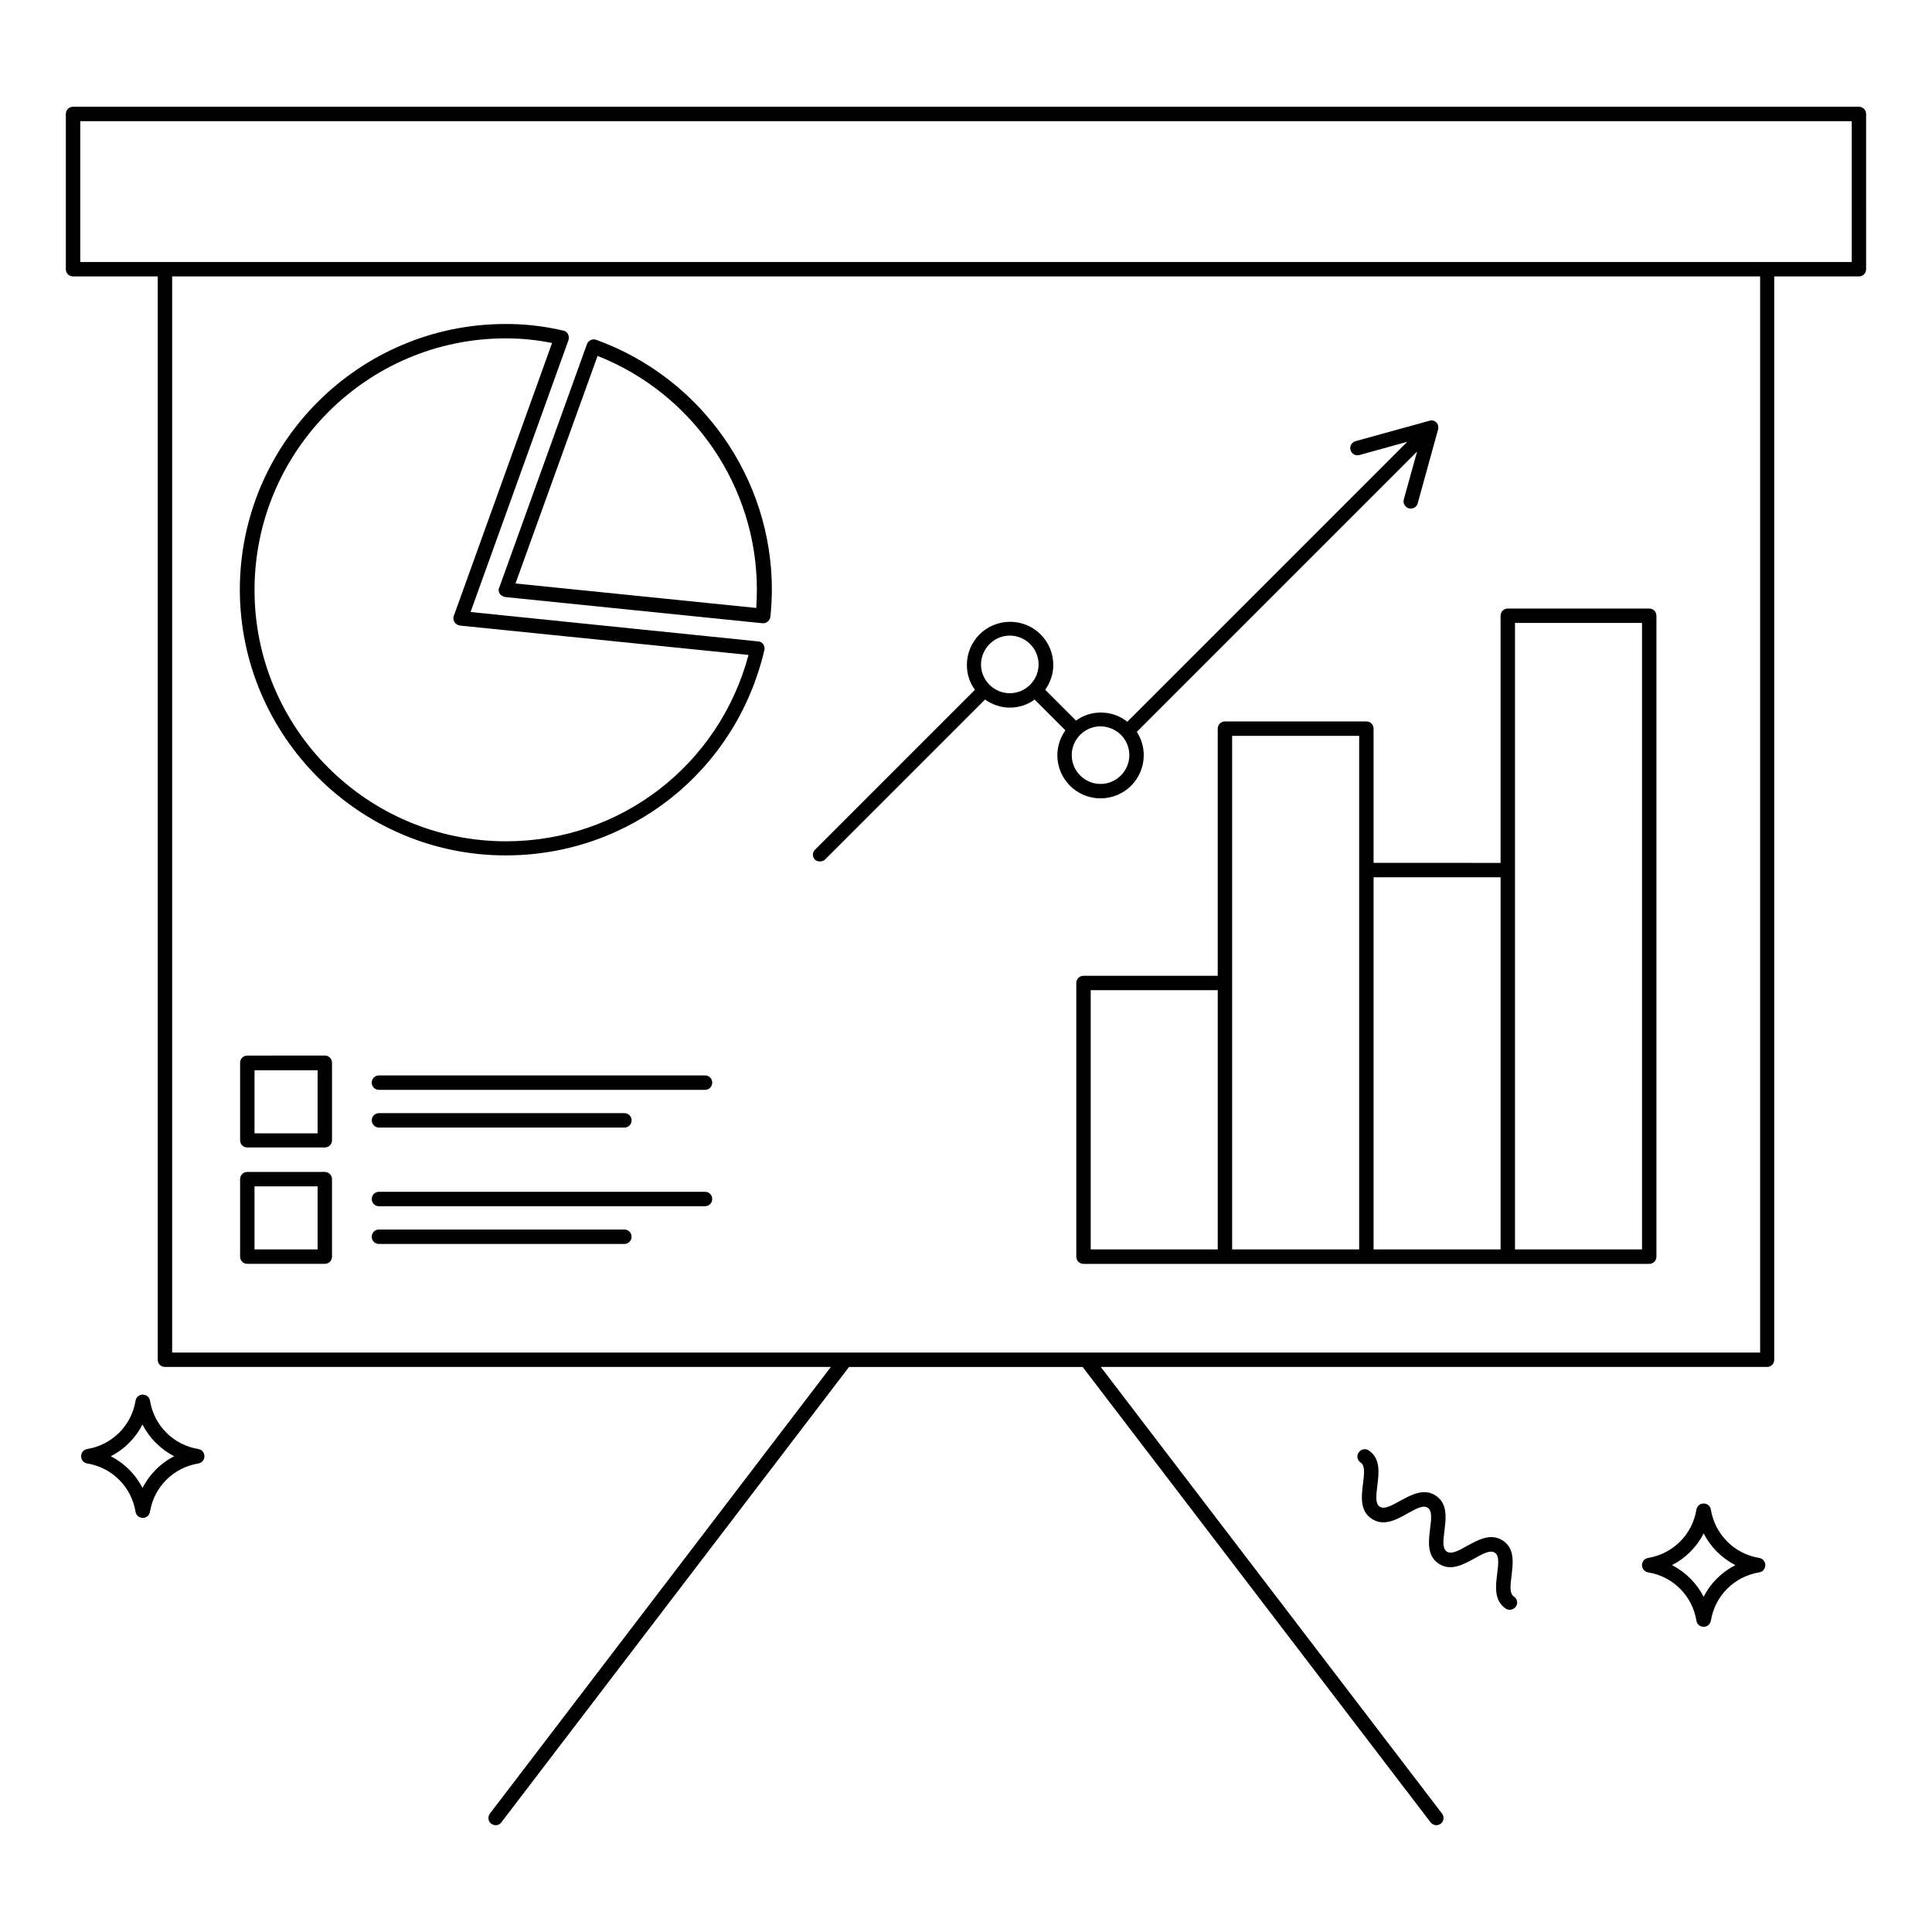
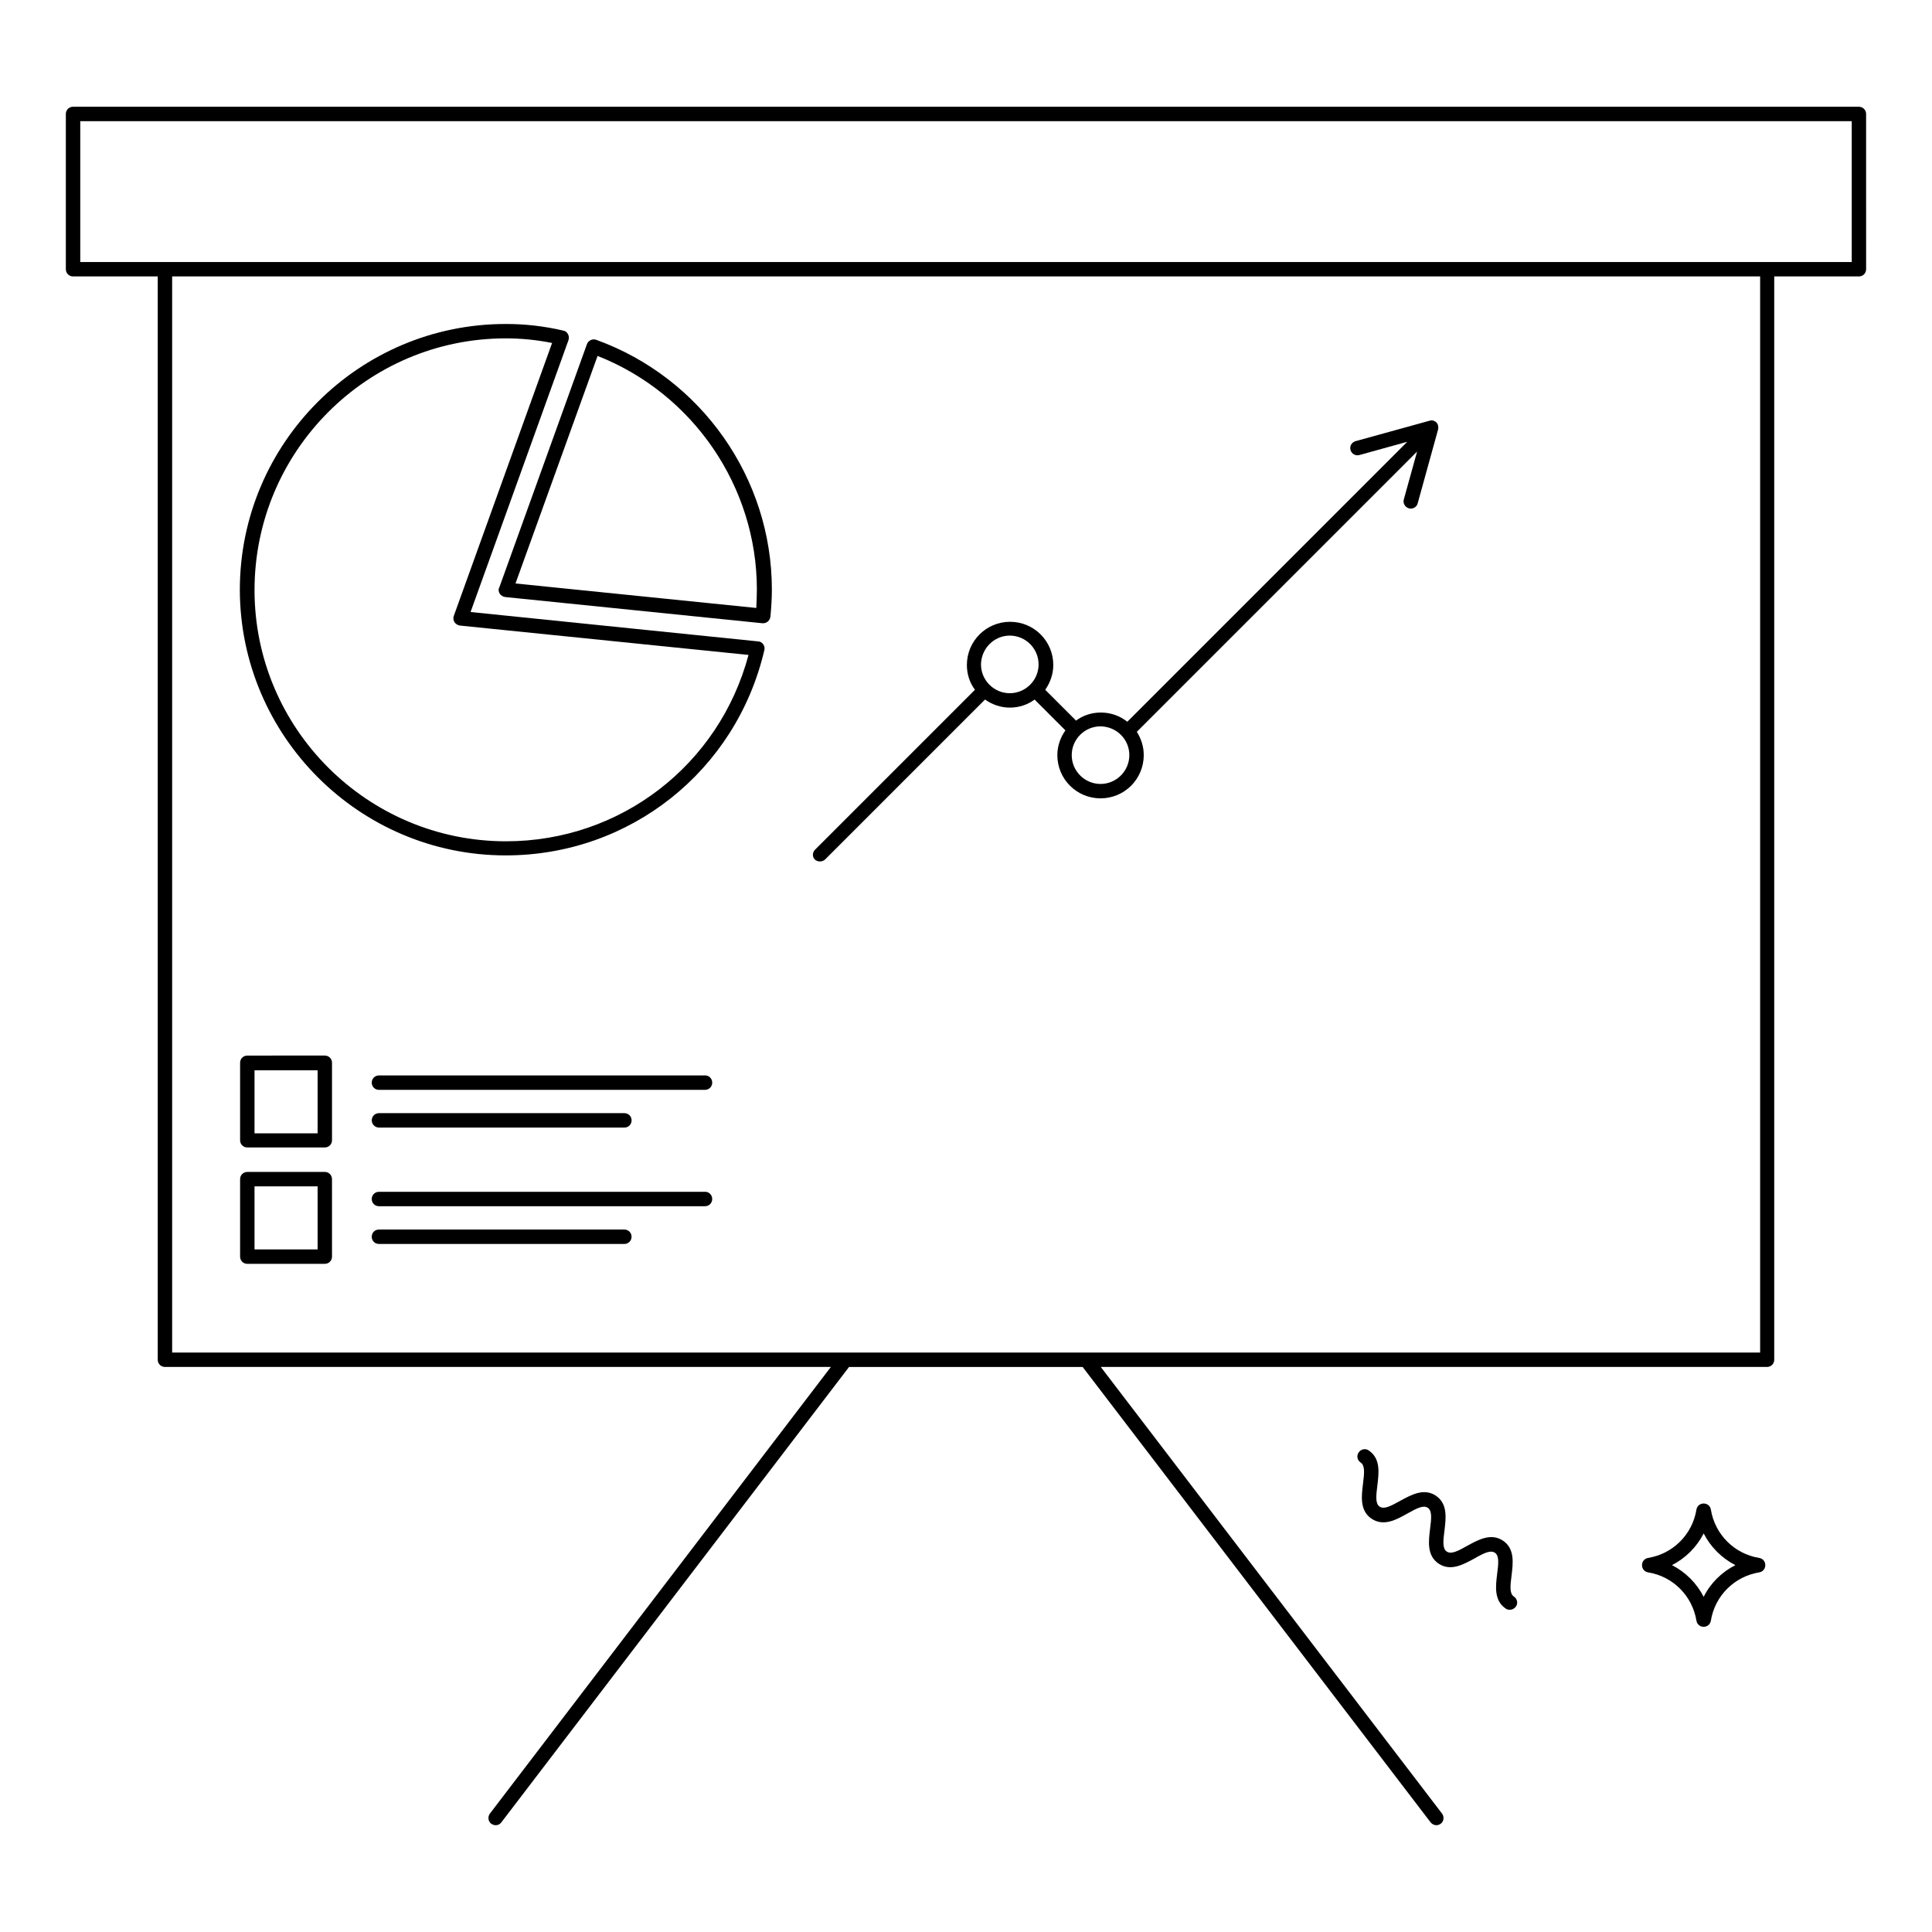
<svg xmlns="http://www.w3.org/2000/svg" fill="#000000" width="800px" height="800px" version="1.1" viewBox="144 144 512 512">
  <g>
    <path d="m544.58 561.52c0.383-3.207 0.918-7.098-2.289-9.238-3.207-2.137-6.641-0.152-9.465 1.375-2.519 1.449-4.273 2.289-5.418 1.527s-0.992-2.75-0.609-5.574c0.383-3.207 0.918-7.098-2.289-9.238-3.207-2.137-6.641-0.152-9.465 1.375-2.594 1.449-4.273 2.289-5.418 1.527-1.145-0.762-0.992-2.672-0.609-5.648 0.383-3.207 0.918-7.098-2.289-9.238-0.84-0.609-2.062-0.383-2.672 0.535-0.609 0.84-0.383 2.062 0.535 2.672 1.145 0.762 0.992 2.672 0.609 5.648-0.383 3.207-0.918 7.098 2.289 9.238 3.207 2.137 6.641 0.23 9.465-1.375 2.594-1.449 4.273-2.289 5.418-1.527 1.145 0.762 0.992 2.75 0.609 5.574-0.383 3.207-0.918 7.098 2.289 9.238 3.207 2.137 6.641 0.152 9.465-1.375 2.519-1.449 4.273-2.289 5.418-1.527 1.145 0.762 0.992 2.75 0.609 5.574-0.383 3.207-0.918 7.098 2.289 9.238 0.305 0.23 0.688 0.305 1.07 0.305 0.609 0 1.223-0.305 1.602-0.84 0.609-0.84 0.383-2.062-0.535-2.672-1.145-0.766-0.992-2.676-0.609-5.574z" />
    <path d="m610.22 556.87c-6.641-1.07-11.754-6.258-12.824-12.824-0.152-0.918-0.918-1.602-1.91-1.602-0.992 0-1.754 0.688-1.91 1.602-1.07 6.641-6.258 11.754-12.824 12.824-0.918 0.152-1.602 0.918-1.602 1.91 0 0.992 0.688 1.754 1.602 1.91 6.641 1.07 11.754 6.258 12.824 12.824 0.152 0.918 0.918 1.602 1.91 1.602 0.992 0 1.754-0.688 1.91-1.602 1.07-6.641 6.258-11.754 12.824-12.824 0.918-0.152 1.602-0.918 1.602-1.91 0.004-0.996-0.684-1.758-1.602-1.91zm-14.73 10.305c-1.832-3.586-4.809-6.566-8.398-8.398 3.586-1.832 6.566-4.809 8.398-8.398 1.832 3.586 4.809 6.566 8.398 8.398-3.59 1.832-6.566 4.734-8.398 8.398z" />
-     <path d="m196.57 528.01c-6.641-1.07-11.754-6.258-12.824-12.824-0.152-0.918-0.918-1.602-1.91-1.602-0.992 0-1.754 0.688-1.91 1.602-1.07 6.641-6.258 11.754-12.824 12.824-0.918 0.152-1.602 0.918-1.602 1.91s0.688 1.754 1.602 1.91c6.641 1.07 11.754 6.258 12.824 12.824 0.152 0.918 0.918 1.602 1.91 1.602 0.992 0 1.754-0.688 1.91-1.602 1.07-6.641 6.258-11.754 12.824-12.824 0.918-0.152 1.602-0.918 1.602-1.91s-0.688-1.758-1.602-1.91zm-14.809 10.305c-1.832-3.586-4.809-6.566-8.398-8.398 3.586-1.832 6.566-4.809 8.398-8.398 1.832 3.586 4.809 6.566 8.398 8.398-3.59 1.836-6.492 4.734-8.398 8.398z" />
    <path d="m636.64 172.29h-473.28c-1.07 0-1.91 0.84-1.91 1.91v41.145c0 1.07 0.84 1.91 1.91 1.91h22.441v287.09c0 1.07 0.84 1.91 1.91 1.91h176.48l-90.379 118.39c-0.609 0.84-0.457 2.062 0.383 2.672 0.383 0.23 0.762 0.383 1.145 0.383 0.609 0 1.145-0.23 1.527-0.762l92.137-120.68h61.906l92.211 120.68c0.383 0.457 0.918 0.762 1.527 0.762 0.383 0 0.84-0.152 1.145-0.383 0.84-0.609 0.992-1.832 0.383-2.672l-90.457-118.39h176.56c1.07 0 1.91-0.84 1.91-1.91v-287.09h22.441c1.07 0 1.91-0.84 1.91-1.91l-0.004-41.145c0-1.066-0.84-1.906-1.906-1.906zm-26.258 330.15h-420.76v-285.19h420.83v285.19zm24.348-289h-469.46v-37.328h469.46z" />
    <path d="m278.02 370.69c32.898 0 61.066-22.367 68.547-54.426 0.152-0.535 0-1.07-0.305-1.527-0.305-0.457-0.84-0.762-1.375-0.762l-76.184-7.785 25.953-72.059c0.152-0.535 0.152-1.07-0.152-1.602-0.23-0.457-0.688-0.84-1.223-0.918-5.266-1.223-10.23-1.754-15.266-1.754-38.855 0-70.457 31.602-70.457 70.457 0.082 38.77 31.684 70.375 70.461 70.375zm0-137.02c4.047 0 8.09 0.383 12.289 1.223l-26.031 72.289c-0.23 0.535-0.152 1.145 0.152 1.68 0.305 0.457 0.84 0.84 1.449 0.918l76.488 7.785c-7.785 29.16-33.895 49.387-64.273 49.387-36.719 0-66.641-29.848-66.641-66.562 0.004-36.793 29.848-66.719 66.566-66.719z" />
    <path d="m276.41 301.3c0.305 0.457 0.84 0.84 1.449 0.918l68.168 6.945h0.23c0.457 0 0.84-0.152 1.223-0.457s0.609-0.762 0.688-1.297c0.23-2.367 0.383-4.809 0.383-7.176 0-29.543-18.703-56.105-46.562-66.184-0.457-0.152-0.992-0.152-1.449 0.078s-0.84 0.609-0.992 1.07l-23.207 64.426c-0.312 0.531-0.238 1.141 0.07 1.676zm25.953-62.977c25.344 10 42.215 34.656 42.215 61.906 0 1.602-0.078 3.207-0.152 4.887l-63.816-6.488z" />
-     <path d="m508.01 372.67v-35.57c0-1.07-0.84-1.91-1.91-1.91h-37.48c-1.07 0-1.91 0.84-1.91 1.91v65.496h-35.57c-1.07 0-1.91 0.84-1.91 1.91v72.52c0 1.07 0.84 1.91 1.91 1.91h149.92c1.07 0 1.91-0.84 1.91-1.91v-169.85c0-1.07-0.84-1.91-1.91-1.91h-37.48c-1.07 0-1.91 0.84-1.91 1.91v65.496zm-74.961 33.738h33.664v68.703h-33.664zm37.48-1.906v-65.496h33.664v136.1h-33.664zm37.48-28.016h33.664v98.625h-33.664zm37.48-67.406h33.664v166.03h-33.664z" />
    <path d="m209.54 448.09h20.535c1.07 0 1.91-0.84 1.91-1.91v-20.535c0-1.07-0.84-1.91-1.91-1.91l-20.535 0.004c-1.07 0-1.91 0.84-1.91 1.91v20.535c0.004 1.066 0.84 1.906 1.91 1.906zm1.91-20.457h16.719v16.719l-16.719-0.004z" />
    <path d="m330.91 429h-86.484c-1.07 0-1.91 0.84-1.91 1.91 0 1.07 0.84 1.91 1.91 1.91h86.41c1.07 0 1.91-0.84 1.91-1.91-0.004-1.07-0.844-1.91-1.836-1.91z" />
    <path d="m244.43 442.82h65.039c1.07 0 1.91-0.84 1.91-1.91 0-1.07-0.84-1.91-1.91-1.91h-65.039c-1.07 0-1.91 0.84-1.91 1.91 0 1.07 0.918 1.91 1.91 1.91z" />
    <path d="m209.54 478.93h20.535c1.07 0 1.91-0.84 1.91-1.91l-0.004-20.535c0-1.07-0.84-1.91-1.91-1.91l-20.531 0.004c-1.07 0-1.91 0.84-1.91 1.91v20.535c0.004 1.066 0.84 1.906 1.91 1.906zm1.91-20.535h16.719v16.719h-16.719z" />
    <path d="m330.91 459.84h-86.484c-1.07 0-1.91 0.84-1.91 1.91 0 1.07 0.84 1.91 1.91 1.91h86.41c1.07 0 1.91-0.84 1.91-1.91-0.004-1.07-0.844-1.91-1.836-1.91z" />
    <path d="m309.46 469.84h-65.039c-1.07 0-1.91 0.84-1.91 1.91 0 1.07 0.84 1.91 1.91 1.91h65.039c1.07 0 1.91-0.84 1.91-1.91 0-1.07-0.84-1.91-1.91-1.91z" />
    <path d="m361.3 372.29c0.457 0 0.992-0.152 1.375-0.535l42.367-42.367c1.832 1.297 4.121 2.137 6.566 2.137 2.441 0 4.734-0.762 6.566-2.137l8.168 8.168c-1.297 1.832-2.137 4.121-2.137 6.566 0 6.336 5.113 11.449 11.449 11.449 6.336 0 11.449-5.113 11.449-11.449 0-2.289-0.688-4.352-1.832-6.184l74.273-74.273-3.512 12.672c-0.305 0.992 0.305 2.062 1.297 2.367 0.152 0.078 0.305 0.078 0.535 0.078 0.84 0 1.602-0.535 1.832-1.375l5.418-19.617c0.152-0.688 0-1.375-0.457-1.832s-1.145-0.688-1.832-0.457l-19.617 5.418c-0.992 0.305-1.602 1.297-1.297 2.367 0.305 0.992 1.297 1.602 2.367 1.297l12.672-3.512-74.199 74.199c-1.91-1.527-4.352-2.441-7.023-2.441-2.441 0-4.734 0.762-6.566 2.137l-8.168-8.168c1.297-1.832 2.137-4.121 2.137-6.566 0-6.336-5.113-11.449-11.449-11.449-6.336 0-11.449 5.113-11.449 11.449 0 2.441 0.762 4.734 2.137 6.566l-42.367 42.367c-0.762 0.762-0.762 1.984 0 2.672 0.305 0.301 0.84 0.453 1.297 0.453zm81.984-28.168c0 4.199-3.434 7.633-7.633 7.633-4.199 0-7.633-3.434-7.633-7.633 0-4.199 3.434-7.633 7.633-7.633 4.273 0.074 7.633 3.434 7.633 7.633zm-31.68-31.68c4.199 0 7.633 3.434 7.633 7.633s-3.434 7.633-7.633 7.633c-4.199 0-7.633-3.434-7.633-7.633 0.074-4.195 3.434-7.633 7.633-7.633z" />
  </g>
</svg>